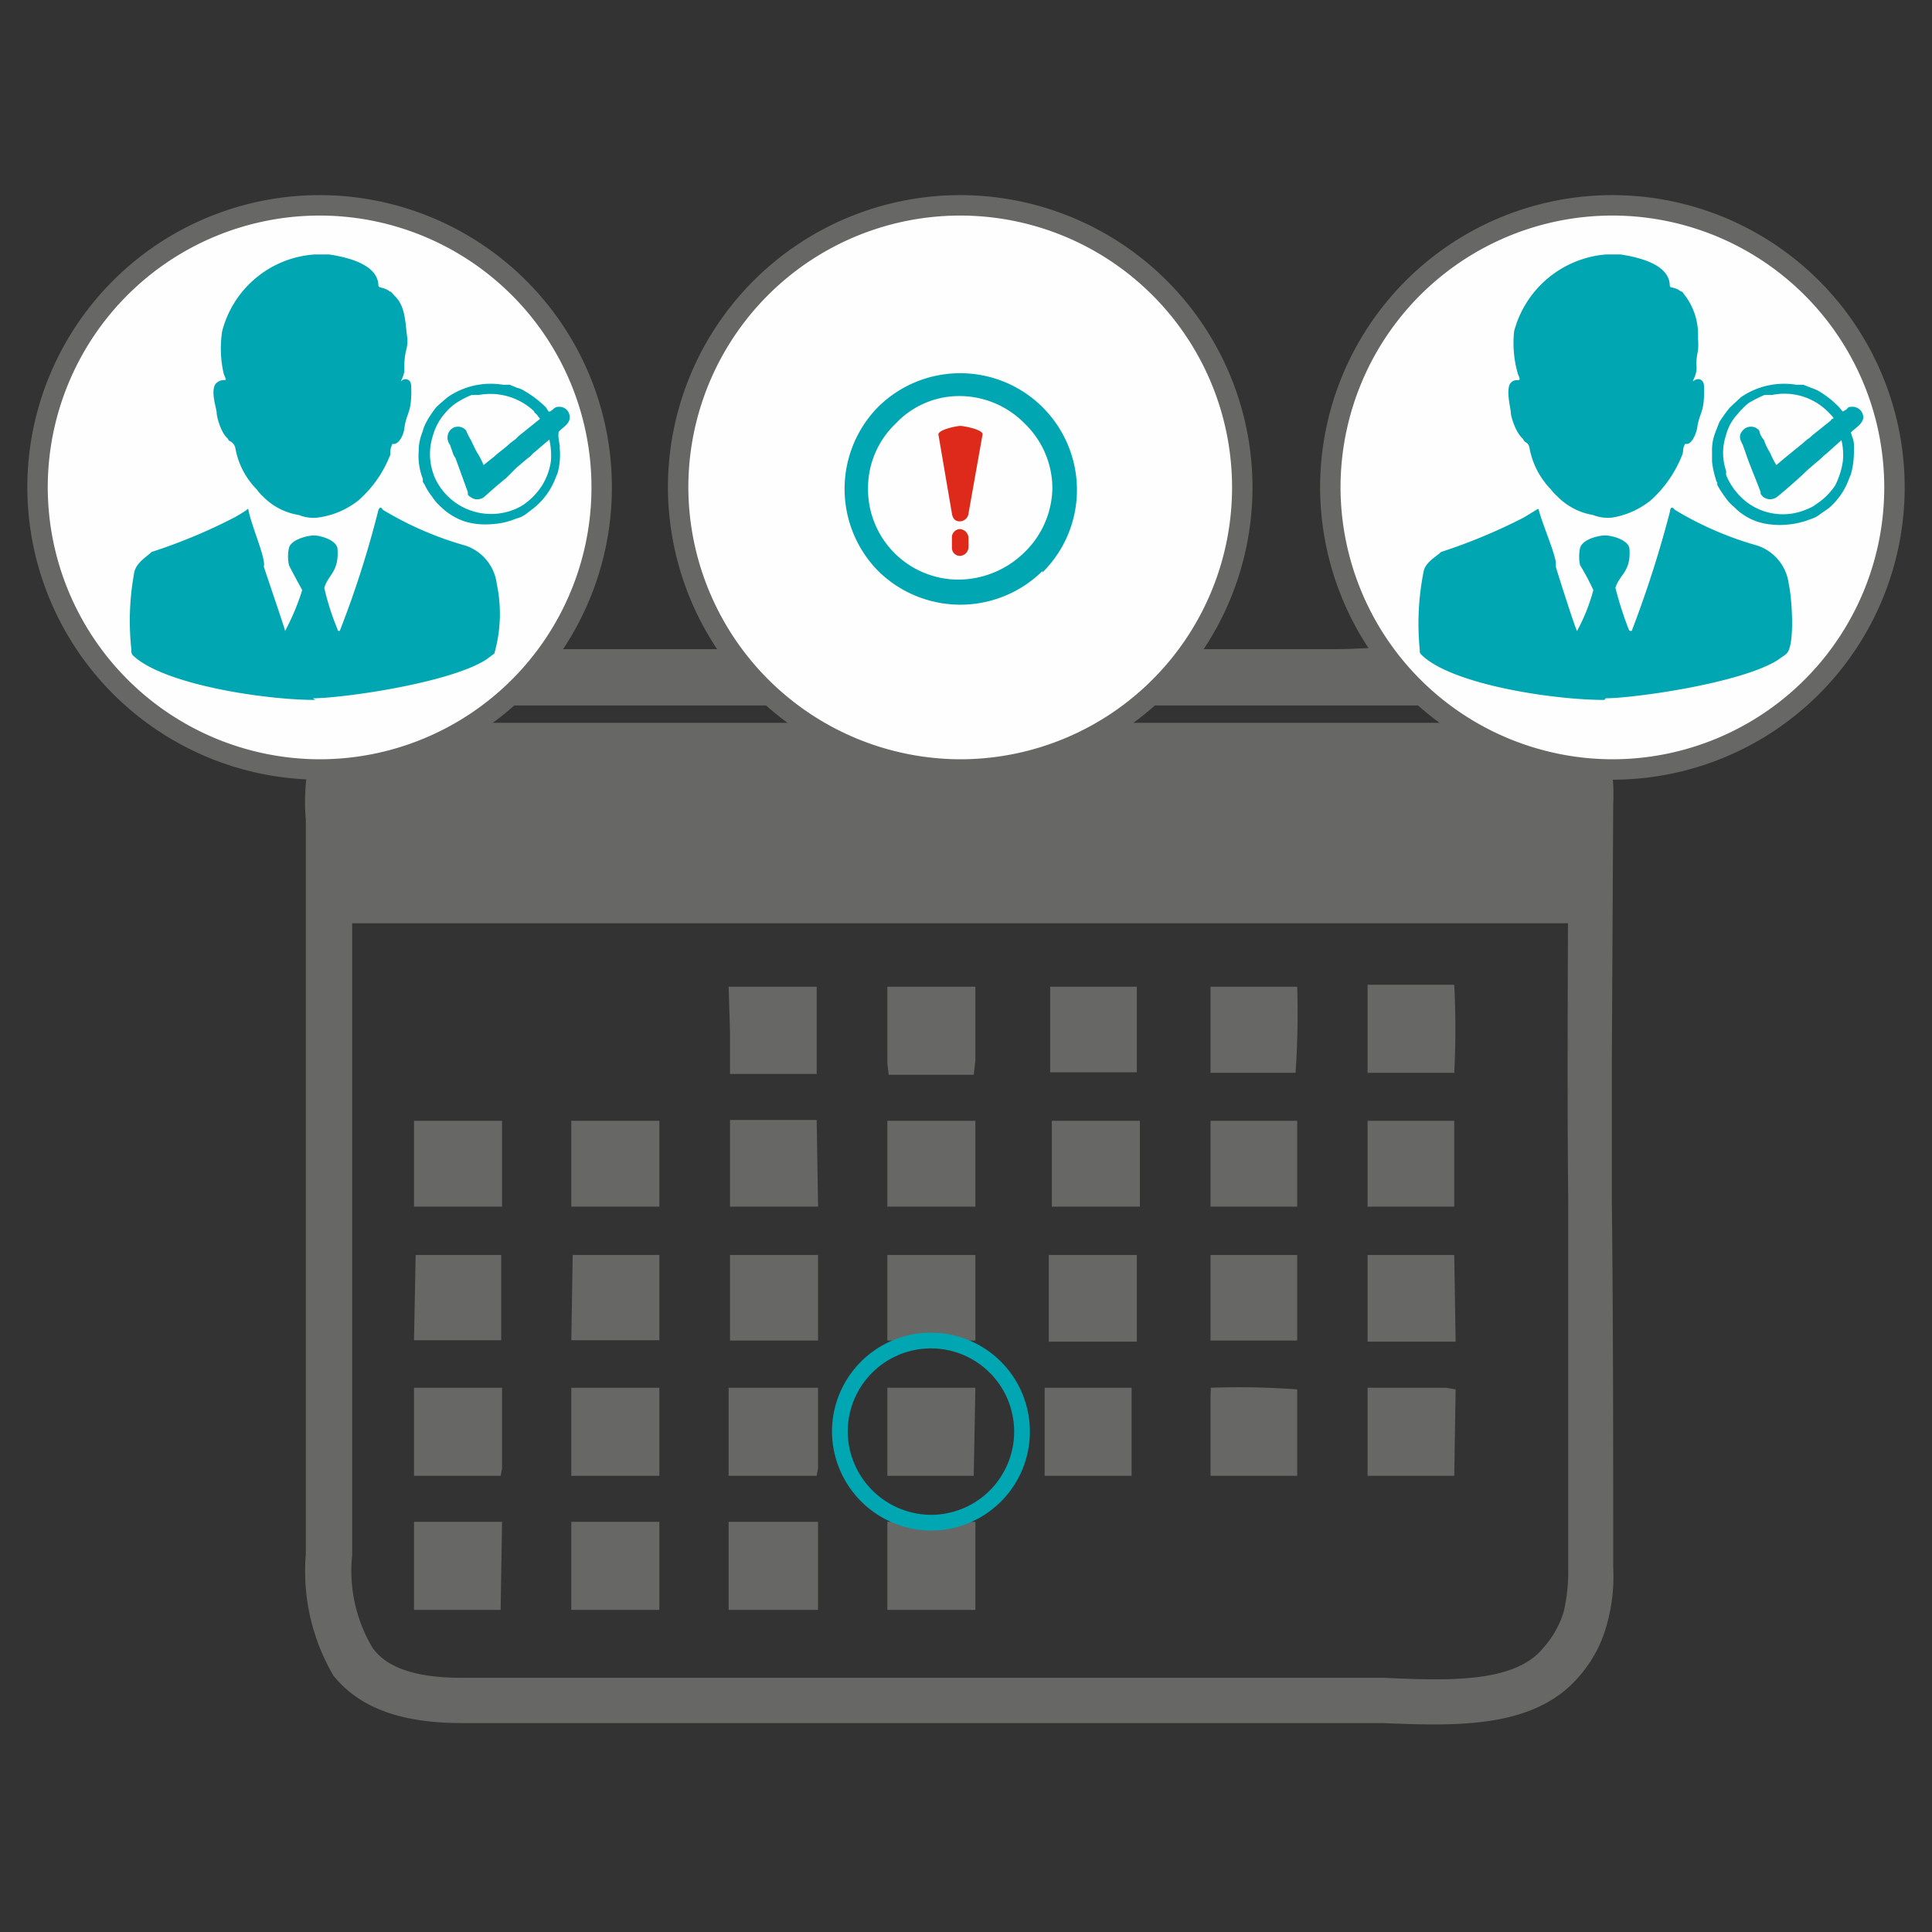
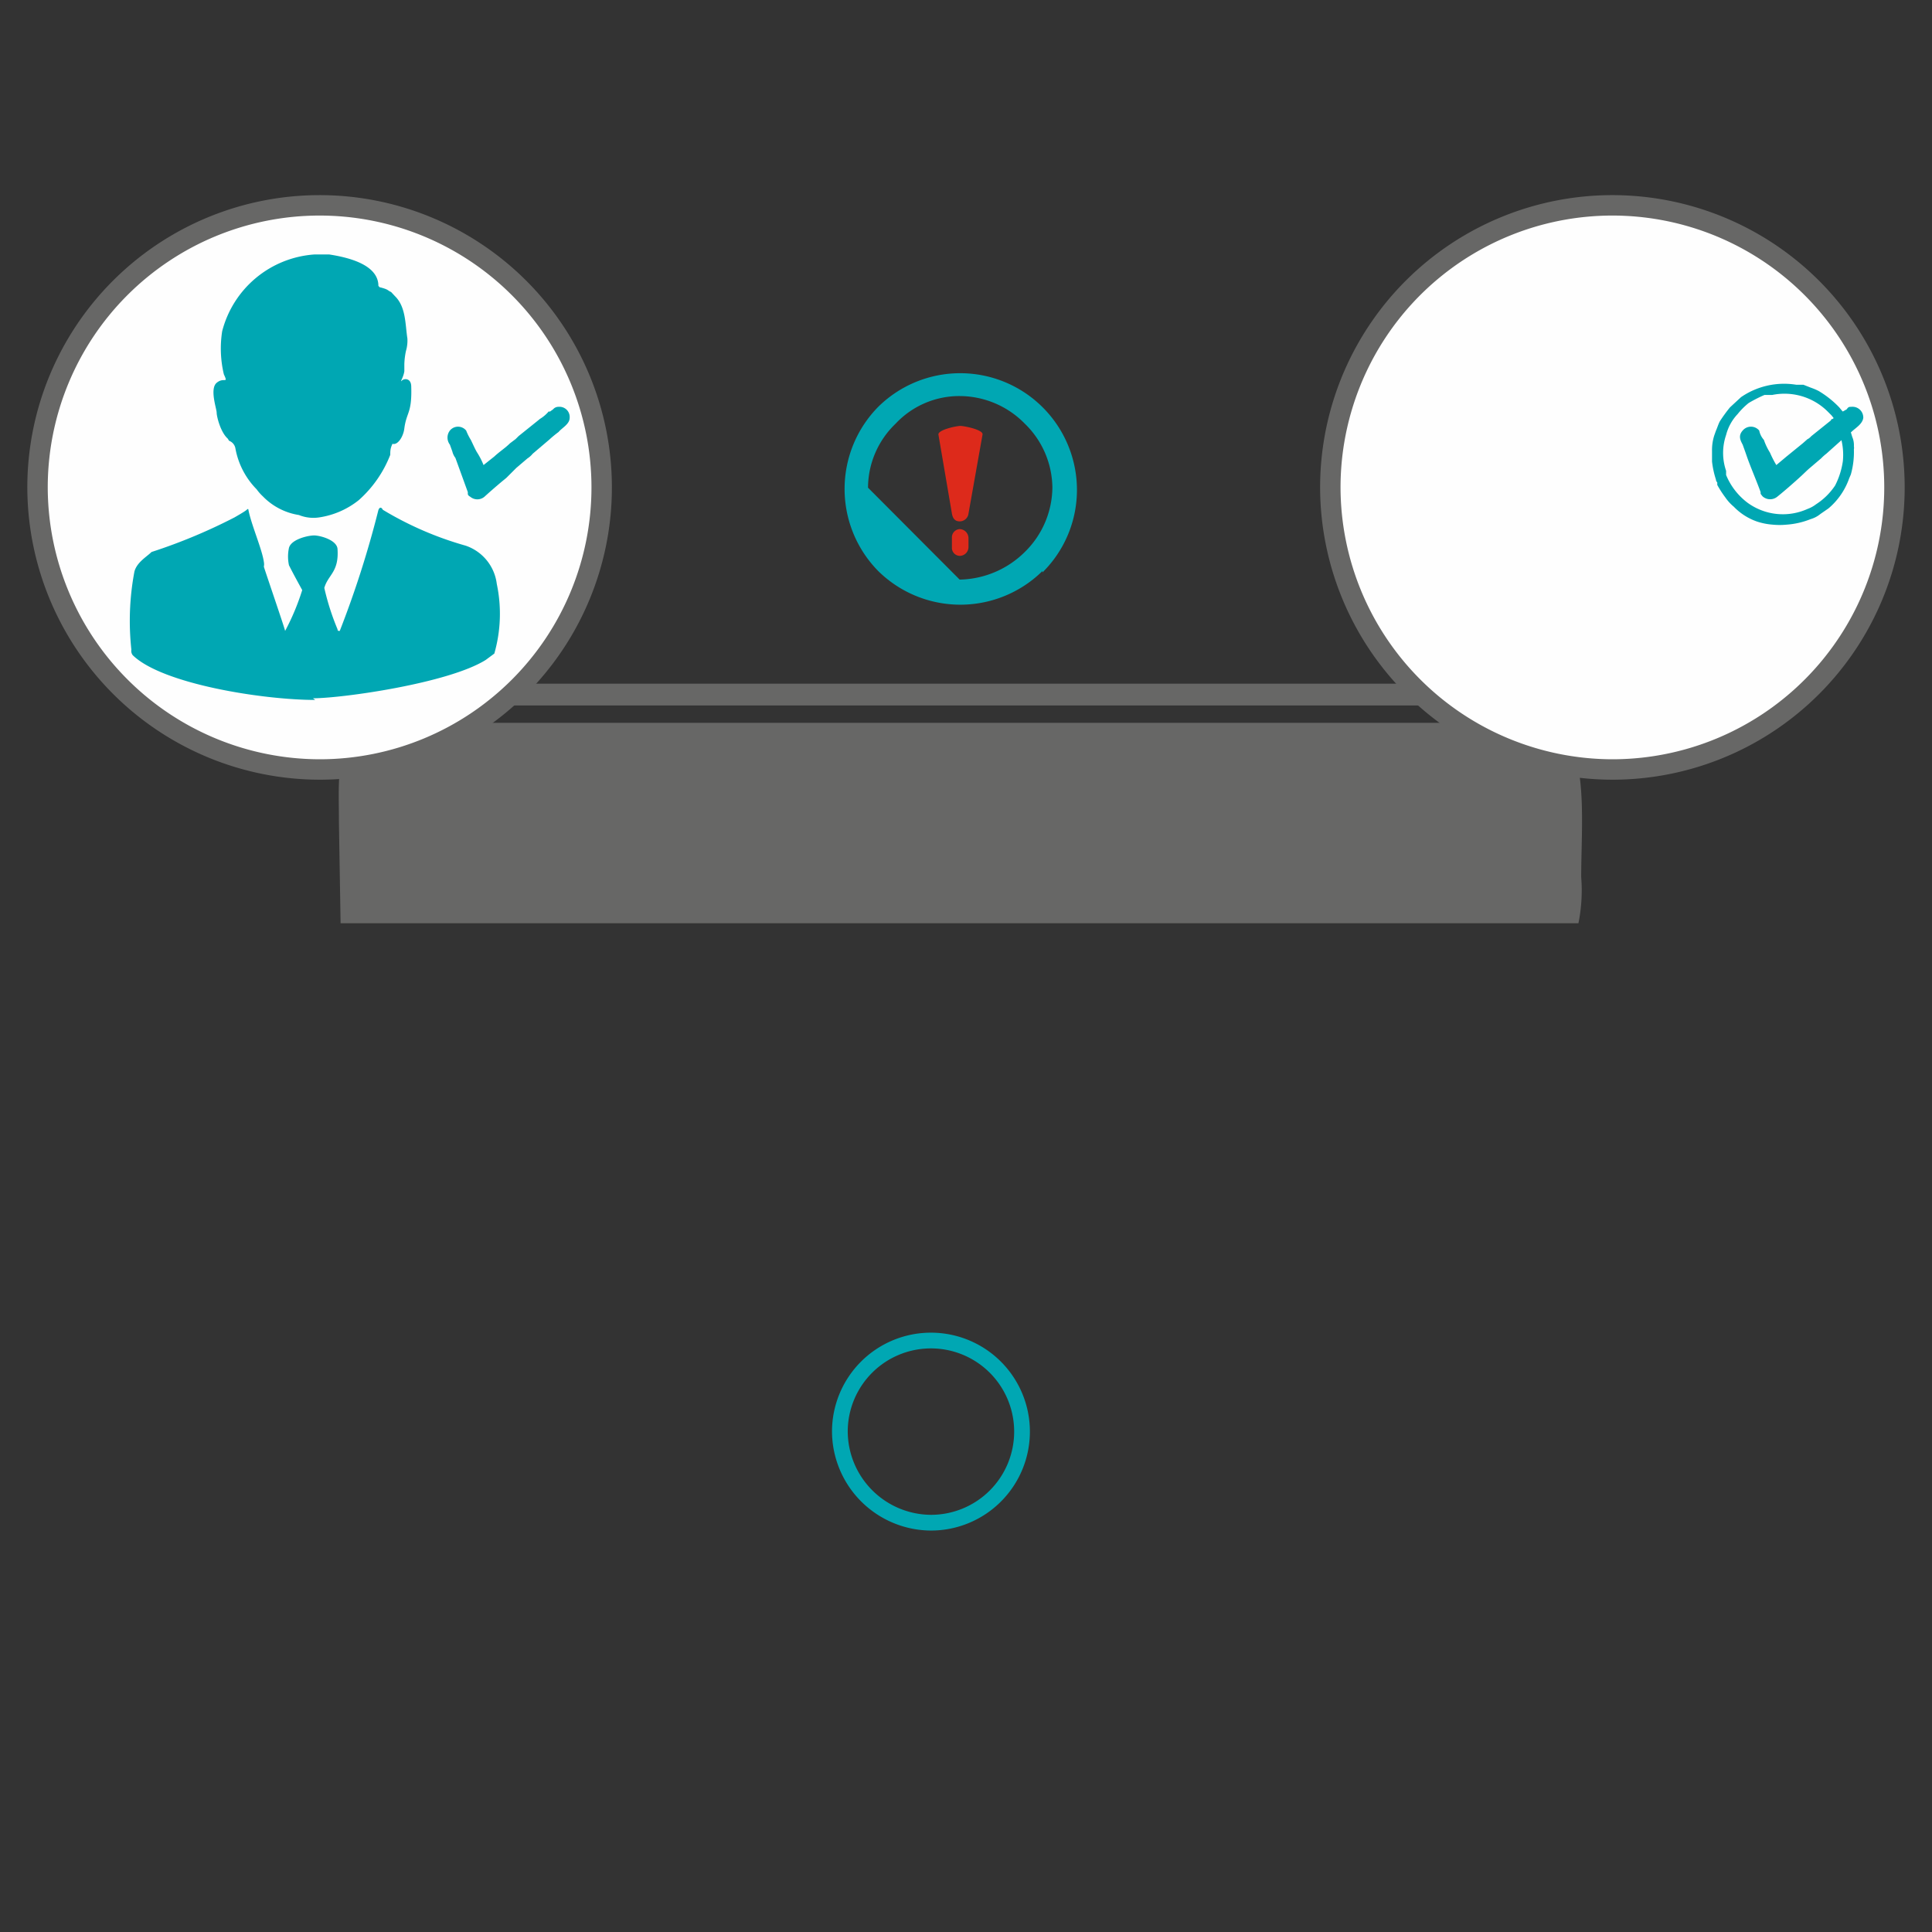
<svg xmlns="http://www.w3.org/2000/svg" id="Absenteeism_Policy" data-name="Absenteeism Policy" viewBox="0 0 70 70">
  <rect x="0" y="0" width="70" height="70" fill="#333333" stroke="none" />
  <defs>
    <style>.cls-1,.cls-2{fill:#676766;}.cls-2,.cls-4,.cls-5,.cls-7{fill-rule:evenodd;}.cls-3{fill:none;stroke:#00a7b3;stroke-width:0.57px;}.cls-3,.cls-4{stroke-miterlimit:10;}.cls-4{fill:#fefefe;stroke:#676766;stroke-width:0.74px;}.cls-5,.cls-6{fill:#00a7b3;}.cls-7{fill:#dd2a1b;}</style>
  </defs>
-   <path class="cls-1" d="M12.76,30.21V56.35a5.44,5.44,0,0,0,.73,3.34c.47.68,1.46,1.1,3.24,1.1h33.4c2.3.1,4.76.21,5.8-1.1a3.43,3.43,0,0,0,.73-1.31,6.42,6.42,0,0,0,.16-1.51c0-4.44,0-8.89,0-13.33-.05-4.81,0-9.57,0-14.43a6.42,6.42,0,0,0-.16-1.51,3.93,3.93,0,0,0-.73-1.31c-1-1.31-3.5-1.2-5.8-1.1H16.73c-1.78,0-2.77.42-3.24,1.1a5.53,5.53,0,0,0-.73,3.4ZM11.08,41.14V29.69a7.35,7.35,0,0,1,1-4.39c.88-1.15,2.3-1.78,4.65-1.78H48.4c.63,0,1.15-.05,1.62-.05,2.78-.11,5.6-.21,7.22,1.72a4.67,4.67,0,0,1,1,1.94,6.37,6.37,0,0,1,.21,2l-.05,9.25v5.12c.05,4.44.05,8.89.05,13.28a6.43,6.43,0,0,1-.21,2,4.7,4.7,0,0,1-1,1.93c-1.62,1.93-4.44,1.83-7.16,1.72-.53,0-1,0-1.68,0H16.73c-2.35,0-3.77-.63-4.65-1.72a7.48,7.48,0,0,1-1-4.39Z" />
  <path class="cls-2" d="M12.34,33.45H57.19a6,6,0,0,0,.1-1.67c0-1.67.21-3.82-.47-5.07a3.79,3.79,0,0,0-3.61-1.94h-37a3.73,3.73,0,0,0-3.45,1.89c-.58.88-.48,1.72-.48,3.13Zm.73-6.17c.47-.15.68-.52,1.31-.78a3.84,3.84,0,0,1,1.77-.31h37c2,0,2.25.78,3,.94a2.23,2.23,0,0,0-1.36-1.31,4.9,4.9,0,0,0-2.35-.26H16.73a3.92,3.92,0,0,0-2.35.31,2.31,2.31,0,0,0-1.31,1.41Z" />
-   <path class="cls-2" d="M20.7,55.51v2.82h3.19V55.14H20.7Zm11.45,2.82h3.19V55.14H32.15ZM26.4,56.19v2.14h3.24V55.14H26.4Zm-5.7-2.72h3.19V50.28H20.7Zm-5.7,0h3.14l.05-.26V50.28H15Zm22.85,0H41V50.28H37.85Zm-11.45,0h3.19l.05-.26V50.28H26.4ZM15,56.19v2.14h3.14l.05-3.19H15ZM49.55,50.6v2.87h3.14l.05-3.13-.36-.06H49.55Zm-17.4,2.87h3.13l.06-3.19H32.15Zm0-16.57v1.62l.05.42h3.08l.06-.52V35.75H32.15ZM26.45,47v1.57h3.19V45.47H26.45Zm5.7,0v1.57h3.19V45.47H32.15ZM43.86,50.6v2.87H47V50.34a29.46,29.46,0,0,0-3.13-.06ZM38,47.25v1.36h3.19V45.47H38ZM15,41v2.72h3.19V40.61H15Zm5.7,0v2.72h3.19V40.61H20.7Zm5.75.63v2.09h3.19l-.05-3.14H26.45Zm5.7,2.09h3.19V40.61H32.15Zm-5.7-6.33v1.52h3.14V35.75H26.4Zm23.1-.52v2h3.14a30.85,30.85,0,0,0,0-3.19H49.55Zm-5.69,0v2h3.08A30.82,30.82,0,0,0,47,35.75H43.86ZM38.11,41v2.72H41.3V40.61H38.11Zm5.75,1.36v1.36H47V40.61H43.86ZM49.55,41v2.72h3.14V40.61H49.55ZM15,48.56l3,0h.16V45.47H15.06Zm5.7,0,3.19,0V45.47H20.75Zm28.85-1.41v1.46h3.19l-.05-3.14H49.55ZM43.86,47v1.57H47V45.47H43.86Zm-5.81-9.25v1.1l3.14,0V35.75H38.05Z" />
  <path class="cls-3" d="M33.74,55.17a3.3,3.3,0,1,0-3.31-3.31,3.32,3.32,0,0,0,3.31,3.31Z" />
  <path class="cls-4" d="M11.59,27.88A10.22,10.22,0,1,0,1.36,17.67,10.24,10.24,0,0,0,11.59,27.88Z" />
-   <path class="cls-5" d="M20.24,15.63a4.19,4.19,0,0,0-.34.28,2.58,2.58,0,0,1,.06.8,2.3,2.3,0,0,1-.32.88,2.47,2.47,0,0,1-.65.68,1.87,1.87,0,0,1-.31.17,2.24,2.24,0,0,1-2.95-1.19l-.05-.15a2.14,2.14,0,0,1,0-1.3A2.08,2.08,0,0,1,16.1,15a2,2,0,0,1,.43-.4,3.29,3.29,0,0,1,.56-.29l.26,0a2.31,2.31,0,0,1,2,.59c0,.06.09.09.12.15l.11.14a1.3,1.3,0,0,0,.31-.26l-.11-.17a3.74,3.74,0,0,0-.77-.59.79.79,0,0,0-.28-.12l-.26-.11-.25,0a2.74,2.74,0,0,0-2,.45c-.14.12-.31.26-.42.37a3.77,3.77,0,0,0-.34.51,1.36,1.36,0,0,0-.14.34l-.06.17a1.75,1.75,0,0,0-.09.57,2.29,2.29,0,0,0,.15,1s0,.06,0,.11l.06.09a2.21,2.21,0,0,0,.28.45,1.58,1.58,0,0,0,.29.34,2.29,2.29,0,0,0,.85.54l0,0a2.5,2.5,0,0,0,.53.11,3.09,3.09,0,0,0,.51,0,2.64,2.64,0,0,0,.86-.2,1,1,0,0,0,.39-.19l.26-.2a2.58,2.58,0,0,0,.79-1.11l.06-.14a2.5,2.5,0,0,0,.08-.91v-.11a2.75,2.75,0,0,1-.05-.34Z" />
  <path class="cls-5" d="M19.87,14.92a1.3,1.3,0,0,1-.31.26s0,0-.06.05l-.71.57-.11.11-.2.15c-.17.17-.39.31-.57.48l-.39.31a2.75,2.75,0,0,0-.23-.45c-.06-.09-.17-.34-.23-.46a2.12,2.12,0,0,1-.17-.34.38.38,0,0,0-.59,0,.42.42,0,0,0,0,.51l.09.25a.61.61,0,0,0,.11.23l.45,1.24s0,0,0,.06.06.09.09.11a.4.4,0,0,0,.51,0c.22-.2.54-.48.79-.68l.37-.37.4-.34a.79.79,0,0,0,.19-.17l.6-.51a4.19,4.19,0,0,1,.34-.28c.11-.14.4-.28.4-.51a.37.37,0,0,0-.4-.4.25.25,0,0,0-.2.09l-.11.08s0,0-.06,0Z" />
  <path class="cls-5" d="M11.34,25.3c1.05,0,4.9-.54,6.26-1.39l.31-.23A5.23,5.23,0,0,0,18,21.16a1.68,1.68,0,0,0-1.13-1.39,12.18,12.18,0,0,1-3-1.3c-.06-.12-.14-.09-.17.05a36.3,36.3,0,0,1-1.39,4.34c-.05,0-.08,0-.08-.06a9,9,0,0,1-.48-1.5c.14-.48.53-.57.48-1.39,0-.34-.63-.51-.85-.51s-.83.14-.91.45a1.49,1.49,0,0,0,0,.63c.14.28.31.59.48.9a8.56,8.56,0,0,1-.62,1.48c0-.06-.77-2.3-.77-2.33a.43.43,0,0,0,0-.17C9.5,19.91,9.1,19,9,18.47c0,0,0,0,0,0s0-.06-.06,0-.45.28-.45.28a20,20,0,0,1-3,1.25c-.17.17-.53.37-.62.71a9.62,9.62,0,0,0-.11,2.83.25.25,0,0,0,.05.2c1.08,1.05,4.74,1.62,6.61,1.62ZM8.11,13.56c.17.37,0,.09-.26.31s0,.94,0,1.08.14.71.4.94c0,0,0,0,.05.08a.36.36,0,0,1,.23.28,2.83,2.83,0,0,0,.77,1.48,1.64,1.64,0,0,0,.22.25,2.32,2.32,0,0,0,1.31.68,1.4,1.4,0,0,0,.71.09A3,3,0,0,0,13,18.12a4.26,4.26,0,0,0,1.14-1.64c0-.14,0-.23.08-.4.2.06.4-.28.43-.56.08-.6.28-.54.25-1.51,0-.31-.25-.31-.34-.22s.06-.12.09-.34v-.26a2.63,2.63,0,0,1,.06-.48,1.3,1.3,0,0,0,.05-.45c-.08-.51-.05-1.14-.45-1.53l-.14-.15c-.12-.05-.09-.08-.29-.14s-.08,0-.17-.08c0-.51-.48-.94-1.78-1.14h-.54A3.72,3.72,0,0,0,8.05,12a4.05,4.05,0,0,0,.06,1.56Z" />
-   <path class="cls-4" d="M34.77,27.88a10.22,10.22,0,1,0-10.2-10.21,10.25,10.25,0,0,0,10.2,10.21Z" />
  <path class="cls-4" d="M58.41,27.88A10.22,10.22,0,1,0,48.2,17.67,10.24,10.24,0,0,0,58.41,27.88Z" />
  <path class="cls-5" d="M67.05,15.63a4.19,4.19,0,0,0-.34.28,2.31,2.31,0,0,1,.06.8,2.81,2.81,0,0,1-.28.88,2.36,2.36,0,0,1-.69.68,1.14,1.14,0,0,1-.31.17,2.17,2.17,0,0,1-2.18-.23,2.4,2.4,0,0,1-.77-1l0-.15a2,2,0,0,1,0-1.3,1.72,1.72,0,0,1,.42-.76,2.52,2.52,0,0,1,.4-.4,5.1,5.1,0,0,1,.57-.29l.28,0a2.22,2.22,0,0,1,2,.59l.15.15.11.14.31-.26-.14-.17a3.56,3.56,0,0,0-.74-.59,2,2,0,0,0-.28-.12l-.28-.11c-.06,0-.17,0-.26,0a2.75,2.75,0,0,0-2,.45l-.4.37a5.45,5.45,0,0,0-.37.51c-.06.12-.09.23-.14.34l-.06.17a1.75,1.75,0,0,0-.08.57v.37a3.25,3.25,0,0,0,.14.65s0,.06.05.11l0,.09a3.79,3.79,0,0,0,.29.45,1.67,1.67,0,0,0,.31.34,2.14,2.14,0,0,0,.85.54v0a2.4,2.4,0,0,0,.57.11,2.58,2.58,0,0,0,.48,0,2.89,2.89,0,0,0,.88-.2,1,1,0,0,0,.36-.19l.29-.2A2.52,2.52,0,0,0,67,17.33l.06-.14a3,3,0,0,0,.11-.91.28.28,0,0,0,0-.11.74.74,0,0,0-.06-.34Z" />
  <path class="cls-5" d="M66.71,14.92l-.31.26s-.06,0-.06.05l-.71.57s-.08.09-.14.11l-.17.15-.59.48-.37.31a3.73,3.73,0,0,1-.23-.45,2.17,2.17,0,0,1-.22-.46.73.73,0,0,1-.17-.34.39.39,0,0,0-.6,0c-.17.19-.08.36,0,.51l.09.25.08.23c.14.39.34.85.48,1.24v.06s.06.09.09.11a.41.41,0,0,0,.51,0c.25-.2.57-.48.79-.68s.26-.25.4-.37l.4-.34a1.72,1.72,0,0,1,.19-.17l.57-.51a4.19,4.19,0,0,1,.34-.28c.14-.14.4-.28.43-.51a.39.39,0,0,0-.43-.4c-.08,0-.11,0-.17.09l-.14.08s0,0,0,0Z" />
-   <path class="cls-5" d="M58.18,25.3c1,0,4.9-.54,6.24-1.39.11-.09.22-.14.31-.23.31-.28.2-2,.08-2.52a1.68,1.68,0,0,0-1.13-1.39,12.14,12.14,0,0,1-3-1.3c-.08-.12-.17-.09-.17.05a40.35,40.35,0,0,1-1.39,4.34c-.08,0-.08,0-.11-.06a13.13,13.13,0,0,1-.48-1.5c.14-.48.56-.57.51-1.39,0-.34-.63-.51-.88-.51s-.82.14-.91.45a1.49,1.49,0,0,0,0,.63,8.55,8.55,0,0,1,.48.9,6.72,6.72,0,0,1-.59,1.48c-.06-.06-.77-2.3-.77-2.33s0-.11,0-.17c-.08-.45-.48-1.36-.62-1.89v0s0-.06-.08,0l-.46.28a20.31,20.31,0,0,1-3,1.25c-.17.17-.57.37-.63.71a9.64,9.64,0,0,0-.14,2.83c0,.12,0,.12.08.2,1.08,1.05,4.71,1.62,6.61,1.62ZM55,13.56c.17.37-.06.09-.26.31s0,.94,0,1.08.17.71.43.94c0,0,0,0,.05.08s.17.06.2.28a2.9,2.9,0,0,0,.77,1.48,1.74,1.74,0,0,0,.23.25,2.35,2.35,0,0,0,1.3.68,1.44,1.44,0,0,0,.71.09,3,3,0,0,0,1.39-.63,4.35,4.35,0,0,0,1.13-1.64c.06-.14,0-.23.11-.4.2.06.37-.28.43-.56.08-.6.28-.54.25-1.51,0-.31-.25-.31-.36-.22s.05-.12.08-.34a.77.77,0,0,0,0-.26,2.63,2.63,0,0,1,.06-.48,2.16,2.16,0,0,0,0-.45,2.36,2.36,0,0,0-.45-1.53,1.43,1.43,0,0,1-.11-.15c-.14-.05-.09-.08-.29-.14s-.11,0-.17-.08c0-.51-.48-.94-1.78-1.14h-.54A3.76,3.76,0,0,0,54.86,12,4,4,0,0,0,55,13.56Z" />
-   <path class="cls-6" d="M34.77,21a3.44,3.44,0,0,0,2.36-1,3.31,3.31,0,0,0,1-2.33,3.27,3.27,0,0,0-1-2.32,3.31,3.31,0,0,0-2.36-1,3.16,3.16,0,0,0-2.32,1,3.23,3.23,0,0,0-1,2.32A3.28,3.28,0,0,0,34.77,21Zm3-.31a4.24,4.24,0,0,1-5.95,0,4.24,4.24,0,0,1,0-5.95,4.23,4.23,0,0,1,7.2,3,4.2,4.2,0,0,1-1.25,3Z" />
+   <path class="cls-6" d="M34.77,21a3.44,3.44,0,0,0,2.36-1,3.31,3.31,0,0,0,1-2.33,3.27,3.27,0,0,0-1-2.32,3.31,3.31,0,0,0-2.36-1,3.16,3.16,0,0,0-2.32,1,3.23,3.23,0,0,0-1,2.32Zm3-.31a4.24,4.24,0,0,1-5.95,0,4.24,4.24,0,0,1,0-5.95,4.23,4.23,0,0,1,7.2,3,4.2,4.2,0,0,1-1.25,3Z" />
  <path class="cls-7" d="M34.77,15.43h0c.17,0,.85.14.83.31l-.51,2.87a.32.32,0,0,1-.32.28h0c-.17,0-.25-.11-.28-.28L34,15.74c0-.17.65-.31.82-.31Z" />
  <path class="cls-7" d="M34.77,19.17h0a.33.33,0,0,1,.32.32v.34a.32.32,0,0,1-.32.31h0a.29.29,0,0,1-.28-.31v-.34a.3.3,0,0,1,.28-.32Z" />
</svg>